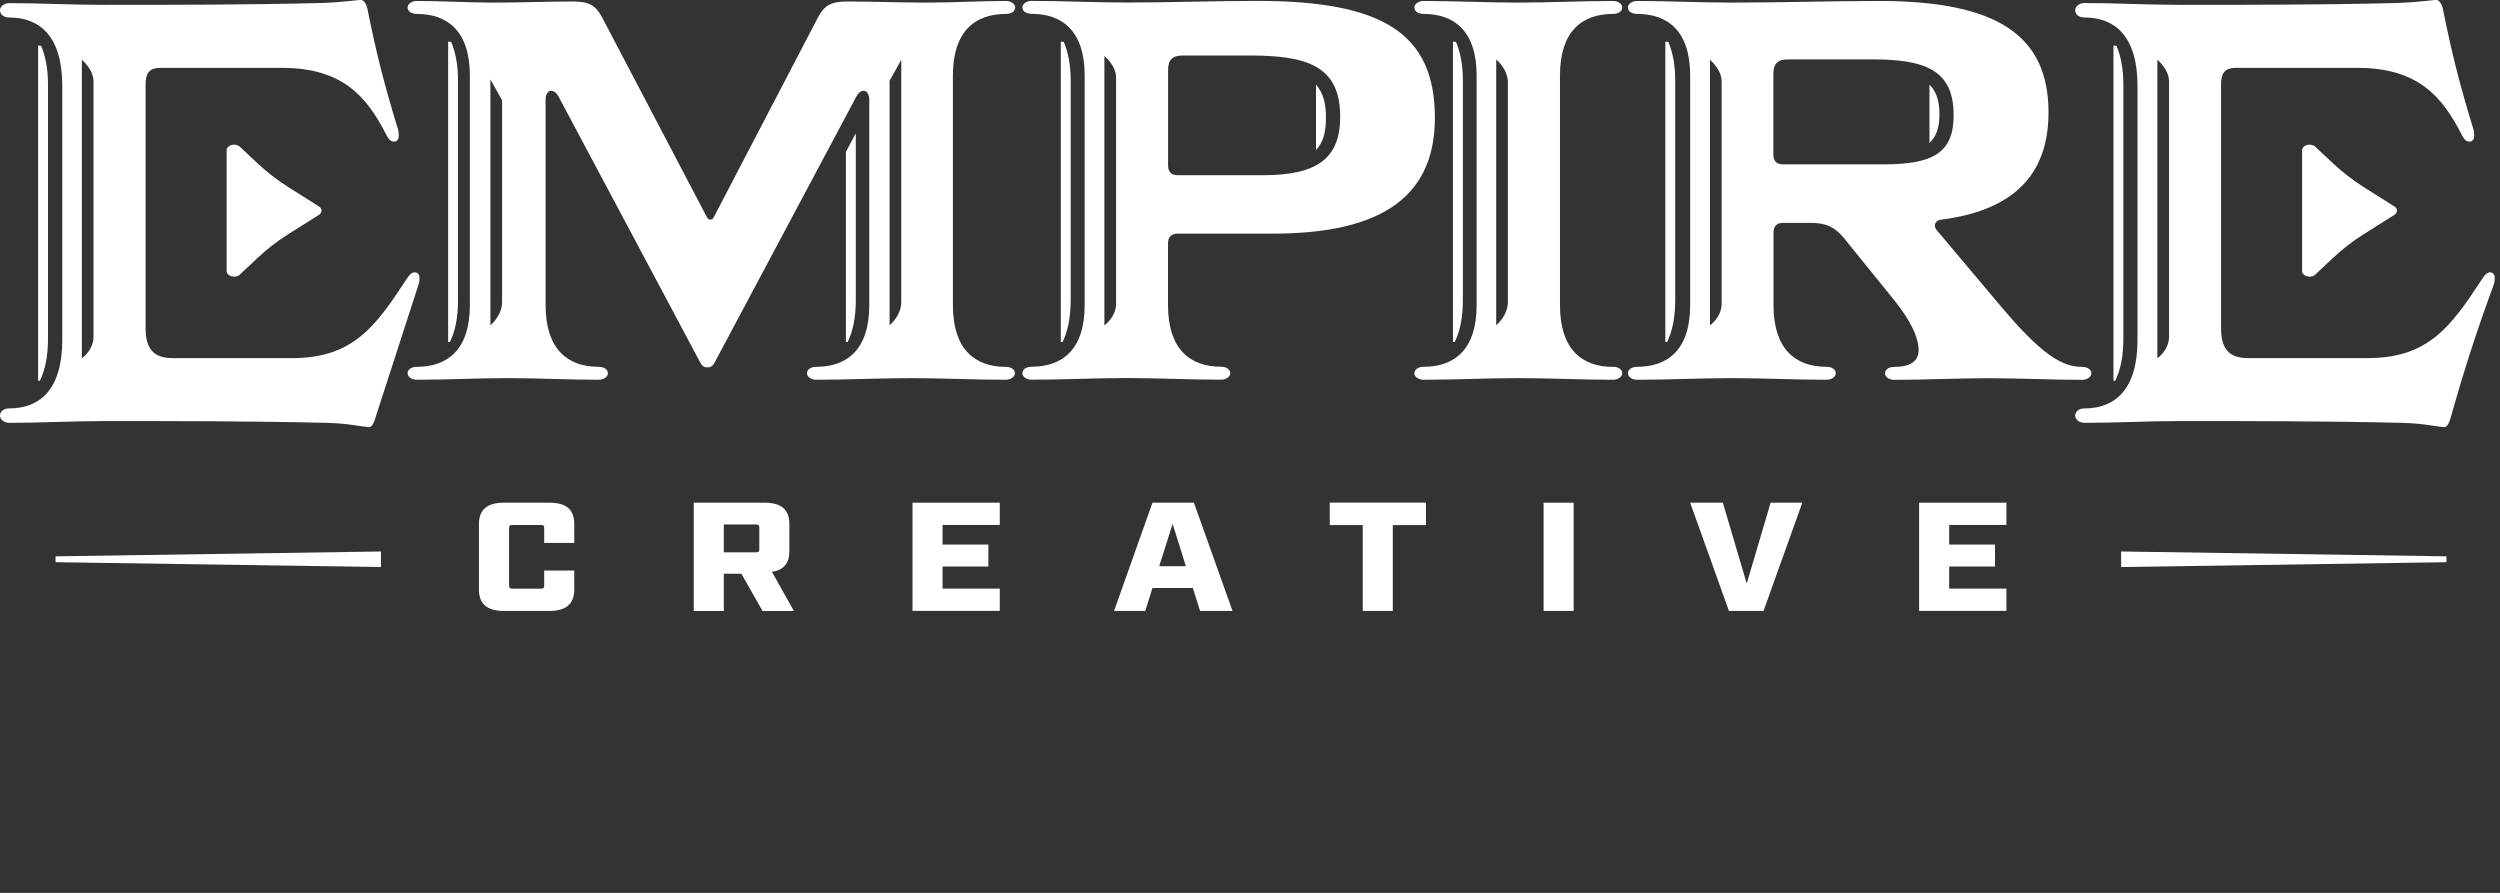
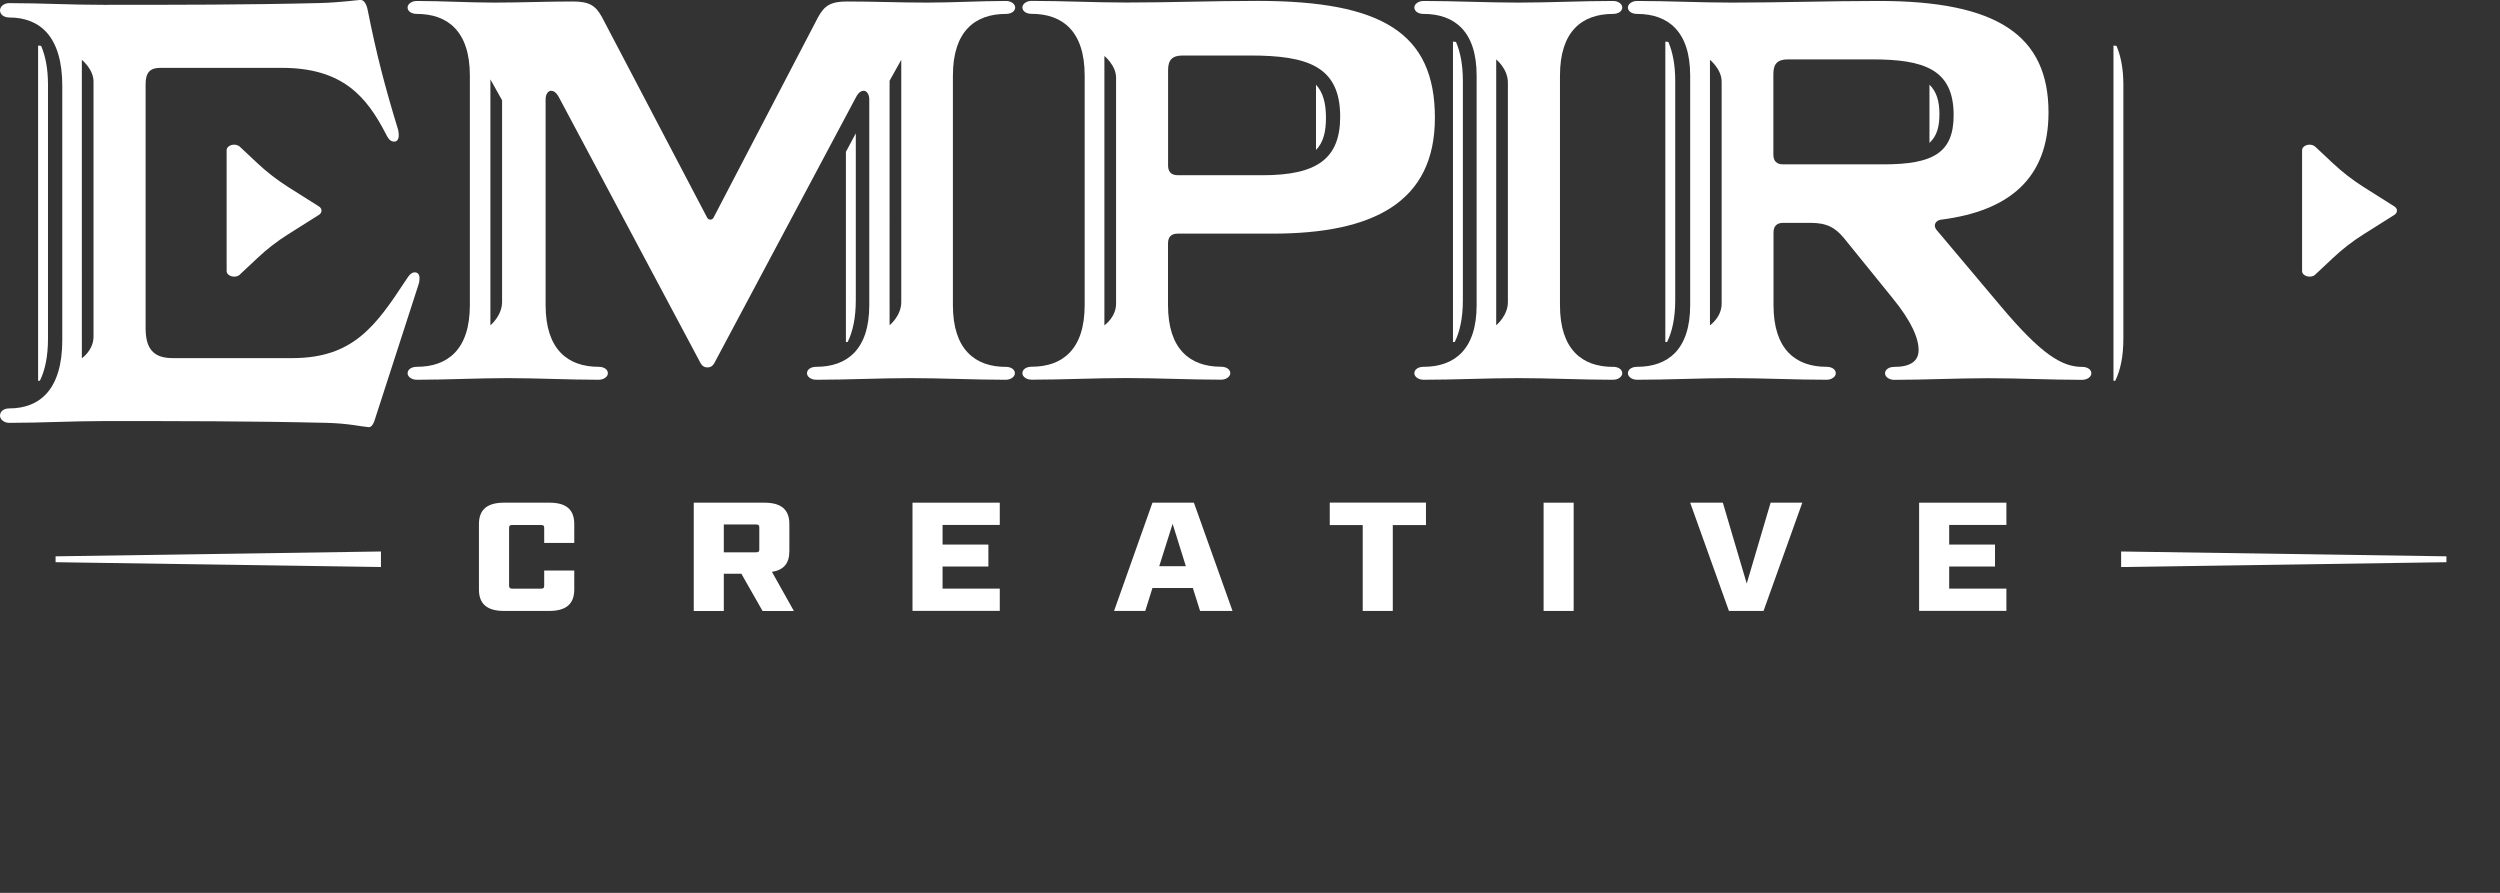
<svg xmlns="http://www.w3.org/2000/svg" id="Layer_1" data-name="Layer 1" width="336" height="120" viewBox="0 0 336 120">
  <rect x="0" y="0" width="336" height="120" fill="#333333" stroke="none" />
  <g>
    <g>
      <path d="M30.46,36.44v-8.12s0-8.12,0-8.12c0-.34.27-.59.62-.7s.77-.07,1.09.16l2.43,2.28c1.26,1.18,2.63,2.24,4.09,3.17l4.23,2.67c.2.15.29.34.29.53s-.1.39-.29.53l-4.23,2.67c-1.46.92-2.83,1.98-4.09,3.17l-2.43,2.28c-.31.24-.74.27-1.09.16s-.62-.36-.62-.7Z" style="fill: #fff;" />
      <path d="M309.4,36.44v-8.12s0-8.12,0-8.12c0-.34.27-.59.62-.7s.77-.07,1.09.16l2.43,2.28c1.26,1.18,2.63,2.24,4.09,3.17l4.23,2.67c.2.15.29.34.29.53,0,.19-.1.39-.29.53l-4.23,2.67c-1.46.92-2.83,1.98-4.09,3.17l-2.43,2.28c-.31.24-.74.27-1.09.16s-.62-.36-.62-.7Z" style="fill: #fff;" />
    </g>
    <g>
      <path d="M5.12,51.18c.08,0,.16,0,.24-.01.69-1.4,1.09-3.25,1.09-5.63V11.37c0-2.16-.35-3.85-.92-5.2-.13-.03-.27-.04-.41-.04v45.06Z" style="fill: #fff;" />
      <path d="M284.05,51.18c.08,0,.16,0,.24-.01.69-1.4,1.09-3.25,1.09-5.63V11.37c0-2.16-.35-3.85-.92-5.2-.13-.03-.27-.04-.41-.04v45.06Z" style="fill: #fff;" />
-       <path d="M60.23,45.97c.08,0,.16,0,.24-.01.69-1.4,1.09-3.25,1.09-5.63V10.84c0-2.16-.35-3.85-.92-5.2-.13-.03-.27-.04-.41-.04v40.37Z" style="fill: #fff;" />
-       <path d="M142.57,45.97c.08,0,.16,0,.24-.01.69-1.4,1.09-3.25,1.09-5.63V10.84c0-2.16-.35-3.85-.92-5.2-.13-.03-.27-.04-.41-.04v40.37Z" style="fill: #fff;" />
      <path d="M195.28,45.97c.08,0,.16,0,.24-.01.69-1.4,1.09-3.25,1.09-5.63V10.84c0-2.16-.35-3.85-.92-5.2-.13-.03-.27-.04-.41-.04v40.37Z" style="fill: #fff;" />
      <path d="M223.82,45.97c.08,0,.16,0,.24-.01.69-1.4,1.09-3.25,1.09-5.63V10.84c0-2.16-.35-3.85-.92-5.2-.13-.03-.27-.04-.41-.04v40.37Z" style="fill: #fff;" />
      <path d="M113.69,20.42v25.55c.08,0,.16,0,.24-.01.69-1.4,1.09-3.25,1.09-5.63v-22.41l-1.34,2.51Z" style="fill: #fff;" />
      <path d="M176.87,11.38v8.78c1.03-1.06,1.34-2.53,1.34-4.35,0-1.96-.4-3.4-1.34-4.43Z" style="fill: #fff;" />
      <path d="M259.32,11.38v7.83c1.03-.95,1.34-2.25,1.34-3.88,0-1.75-.4-3.03-1.34-3.95Z" style="fill: #fff;" />
    </g>
    <g>
      <path d="M55.79,36.6c-.44,0-.73.24-1.24,1.05-4.07,6.21-7.12,10.48-15.26,10.48h-16.08c-2.55,0-3.64-1.21-3.64-4.03V11.3c0-1.53.58-2.18,1.96-2.18h16.37c8.22,0,11.41,3.95,13.95,8.86.44.89.73,1.05,1.16,1.05.29,0,.58-.24.58-.81,0-.16,0-.4-.07-.73-1.82-5.96-2.93-10.25-4.1-16.13-.15-.81-.51-1.37-.95-1.37-.36,0-2.6.34-5.51.42-9.75.24-19.19.24-29.02.24C9.75.66,5.46.42,1.24.42.51.42,0,.9,0,1.38c0,.56.51.97,1.24.97,4.15,0,7.13,2.58,7.13,9.18v34.17c0,6.61-2.98,9.19-7.13,9.19-.73,0-1.24.4-1.24.97,0,.48.51.97,1.24.97,4.22,0,8.51-.24,12.73-.24,10.04,0,19.78,0,29.96.24,2.91.08,4.36.46,5.61.58.43.04.73-.56.95-1.37l5.74-17.74c.15-.4.15-.72.15-.97,0-.48-.29-.72-.58-.72ZM12.57,45.23c0,1.86-1.57,2.92-1.57,2.92V8.04s1.57,1.27,1.57,2.92v34.27Z" style="fill: #fff;" />
-       <path d="M334.73,36.6c-.44,0-.73.24-1.24,1.05-4.07,6.21-7.12,10.48-15.26,10.48h-16.08c-2.55,0-3.64-1.21-3.64-4.03V11.3c0-1.53.58-2.18,1.96-2.18h16.37c8.22,0,11.41,3.95,13.95,8.86.44.89.73,1.05,1.16,1.05.29,0,.58-.24.58-.81,0-.16,0-.4-.07-.73-1.82-5.96-2.93-10.25-4.1-16.13-.15-.81-.51-1.37-.95-1.37-.36,0-2.6.34-5.51.42-9.75.24-19.19.24-29.02.24-4.22,0-8.51-.24-12.73-.24-.73,0-1.24.48-1.24.97,0,.56.51.97,1.24.97,4.15,0,7.13,2.58,7.13,9.18v34.17c0,6.61-2.98,9.19-7.13,9.19-.73,0-1.24.4-1.24.97,0,.48.51.97,1.24.97,4.22,0,8.51-.24,12.73-.24,10.04,0,19.78,0,29.96.24,2.91.08,4.36.46,5.61.58.43.04.73-.56.95-1.37,1.82-6.45,3.41-11.38,5.74-17.74.15-.4.15-.72.15-.97,0-.48-.29-.72-.58-.72ZM291.52,45.23c0,1.86-1.57,2.92-1.57,2.92V8.04s1.57,1.27,1.57,2.92v34.27Z" style="fill: #fff;" />
      <path d="M168.99.12c-5.82,0-11.79.22-17.61.22-4.22,0-8.51-.22-12.73-.22-.73,0-1.24.44-1.24.87,0,.51.51.87,1.24.87,4.15,0,7.13,2.33,7.13,8.29v30.85c0,5.97-2.98,8.29-7.13,8.29-.73,0-1.24.36-1.24.87,0,.44.51.87,1.24.87,4.22,0,8.51-.22,12.73-.22s8.51.22,12.73.22c.73,0,1.24-.44,1.24-.87,0-.51-.51-.87-1.24-.87-4.15,0-7.13-2.33-7.13-8.29v-8.29c0-.87.44-1.31,1.31-1.31h12.73c13.46,0,21.83-4.15,21.83-15.57S185.72.12,168.99.12ZM150,40.8c0,1.86-1.57,2.92-1.57,2.92V7.52s1.57,1.27,1.57,2.92v30.36ZM169.72,23.55h-11.42c-.87,0-1.31-.44-1.31-1.31v-12.82c0-1.38.58-1.96,1.96-1.96h9.09c7.71,0,12.08,1.45,12.08,8.22,0,5.6-3.06,7.87-10.4,7.87Z" style="fill: #fff;" />
      <path d="M279.82,49.31c-2.69,0-5.46-1.67-10.91-8.15l-8.51-10.11c-.22-.22-.36-.51-.36-.73,0-.36.29-.73.87-.8,9.02-1.16,14.41-5.46,14.41-14.4,0-10.33-6.84-14.99-22.77-14.99-6.55,0-13.24.22-19.79.22-4.22,0-8.51-.22-12.73-.22-.73,0-1.24.44-1.24.87,0,.51.51.87,1.24.87,4.15,0,7.13,2.33,7.13,8.29v30.85c0,5.97-2.98,8.29-7.13,8.29-.73,0-1.24.36-1.24.87,0,.44.51.87,1.24.87,4.22,0,8.51-.22,12.73-.22s8.51.22,12.73.22c.73,0,1.24-.44,1.24-.87,0-.51-.51-.87-1.24-.87-4.15,0-7.13-2.33-7.13-8.29v-9.75c0-.87.44-1.31,1.31-1.31h3.64c2.26,0,3.35.66,4.51,2.04l6.48,8c2.69,3.27,3.56,5.53,3.56,7.06s-1.16,2.26-3.27,2.26c-.73,0-1.24.36-1.24.87,0,.44.51.87,1.24.87,4.15,0,8.44-.22,12.66-.22s8.37.22,12.59.22c.73,0,1.24-.44,1.24-.87,0-.51-.51-.87-1.24-.87ZM231.39,40.8c0,1.86-1.57,2.92-1.57,2.92V8.04s1.57,1.27,1.57,2.92v29.84ZM253.11,22.09h-13.46c-.87,0-1.31-.44-1.31-1.31v-10.84c0-1.38.58-1.96,1.96-1.96h11.28c6.99,0,10.99,1.31,10.99,7.49,0,5.09-2.77,6.62-9.46,6.62Z" style="fill: #fff;" />
      <path d="M135.2,49.31c-4.15,0-7.13-2.33-7.13-8.29V10.16c0-5.97,2.98-8.29,7.13-8.29.73,0,1.24-.36,1.24-.87,0-.44-.51-.87-1.24-.87-3.49,0-7.06.22-10.62.22s-7.28-.15-10.7-.15c-2.18,0-3.06.51-3.93,2.11l-14.04,26.92c-.07.15-.22.29-.44.29s-.36-.15-.44-.29l-14.12-26.92c-.87-1.6-1.75-2.11-3.93-2.11-3.42,0-7.13.15-10.55.15s-7.06-.22-10.41-.22c-.73,0-1.24.44-1.24.87,0,.51.51.87,1.24.87,4.15,0,7.13,2.33,7.13,8.29v30.85c0,5.97-2.98,8.29-7.13,8.29-.73,0-1.24.36-1.24.87,0,.44.51.87,1.24.87,4,0,8.22-.22,12.22-.22s8.15.22,12.22.22c.73,0,1.24-.44,1.24-.87,0-.51-.51-.87-1.24-.87-4.15,0-7.13-2.33-7.13-8.29V13.36c0-.73.36-1.16.73-1.16.29,0,.65.15,1.02.8l18.84,35.36c.29.58.51,1.02,1.16,1.02s.87-.44,1.16-1.02l18.84-35.36c.36-.66.73-.8,1.02-.8.36,0,.73.44.73,1.16v27.65c0,5.97-2.98,8.29-7.13,8.29-.73,0-1.24.36-1.24.87,0,.44.51.87,1.24.87,4.22,0,8.51-.22,12.73-.22s8.51.22,12.73.22c.73,0,1.24-.44,1.24-.87,0-.51-.51-.87-1.24-.87ZM67.48,40.57c0,1.88-1.57,3.15-1.57,3.15V10.67l1.57,2.81v27.1ZM121.13,40.59c0,1.87-1.57,3.12-1.57,3.12V10.85l1.57-2.81v32.55Z" style="fill: #fff;" />
      <path d="M216.79,49.31c-4.15,0-7.13-2.33-7.13-8.29V10.16c0-5.97,2.98-8.29,7.13-8.29.73,0,1.24-.36,1.24-.87,0-.44-.51-.87-1.24-.87-4.22,0-8.51.22-12.73.22s-8.51-.22-12.73-.22c-.73,0-1.24.44-1.24.87,0,.51.51.87,1.24.87,4.15,0,7.13,2.33,7.13,8.29v30.85c0,5.97-2.98,8.29-7.13,8.29-.73,0-1.24.36-1.24.87,0,.44.51.87,1.24.87,4.22,0,8.51-.22,12.73-.22s8.51.22,12.73.22c.73,0,1.24-.44,1.24-.87,0-.51-.51-.87-1.24-.87ZM202.66,40.59c0,1.87-1.57,3.12-1.57,3.12V7.99s1.57,1.25,1.57,3.12v29.47Z" style="fill: #fff;" />
    </g>
  </g>
  <g>
    <g>
      <polygon points="328.8 75.56 285.08 76.21 285.08 74.12 328.8 74.77 328.8 75.56" style="fill: #fff;" />
      <polygon points="7.47 75.56 51.2 76.21 51.2 74.12 7.47 74.77 7.47 75.56" style="fill: #fff;" />
    </g>
    <g>
      <path d="M64.37,79.24v-8.81c0-1.95,1.12-2.87,3.38-2.87h6.09c2.26,0,3.34.92,3.34,2.87v2.54h-4.04v-2.02c0-.31-.12-.39-.46-.39h-3.8c-.34,0-.46.08-.46.39v7.77c0,.29.12.4.46.4h3.8c.34,0,.46-.1.46-.4v-2.04h4.04v2.56c0,1.93-1.1,2.87-3.36,2.87h-6.09c-2.26,0-3.36-.94-3.36-2.87Z" style="fill: #fff;" />
      <path d="M93.24,67.56h9.49c2.26,0,3.36.92,3.36,2.87v3.64c0,1.64-.75,2.54-2.34,2.79l2.95,5.26h-4.21l-2.85-5.01h-2.36v5.01h-4.04v-14.55ZM101.59,74.23c.34,0,.46-.08.46-.39v-2.95c0-.31-.12-.4-.46-.4h-4.31v3.74h4.31Z" style="fill: #fff;" />
      <path d="M122.64,67.56h11.73v2.99h-7.69v2.64h6.16v2.95h-6.16v2.97h7.69v2.99h-11.73v-14.55Z" style="fill: #fff;" />
      <path d="M154.88,67.56h5.58l5.19,14.55h-4.36l-.97-3.08h-5.43l-.97,3.08h-4.19l5.16-14.55ZM159.38,76.1l-1.78-5.7-1.8,5.7h3.58Z" style="fill: #fff;" />
      <path d="M183.15,70.57h-4.43v-3.02h12.93v3.02h-4.46v11.54h-4.04v-11.54Z" style="fill: #fff;" />
      <path d="M207.46,67.56h4.04v14.55h-4.04v-14.55Z" style="fill: #fff;" />
      <path d="M227.17,67.56h4.38l3.21,10.87,3.21-10.87h4.26l-5.21,14.55h-4.65l-5.21-14.55Z" style="fill: #fff;" />
      <path d="M257.93,67.56h11.73v2.99h-7.69v2.64h6.16v2.95h-6.16v2.97h7.69v2.99h-11.73v-14.55Z" style="fill: #fff;" />
    </g>
  </g>
</svg>